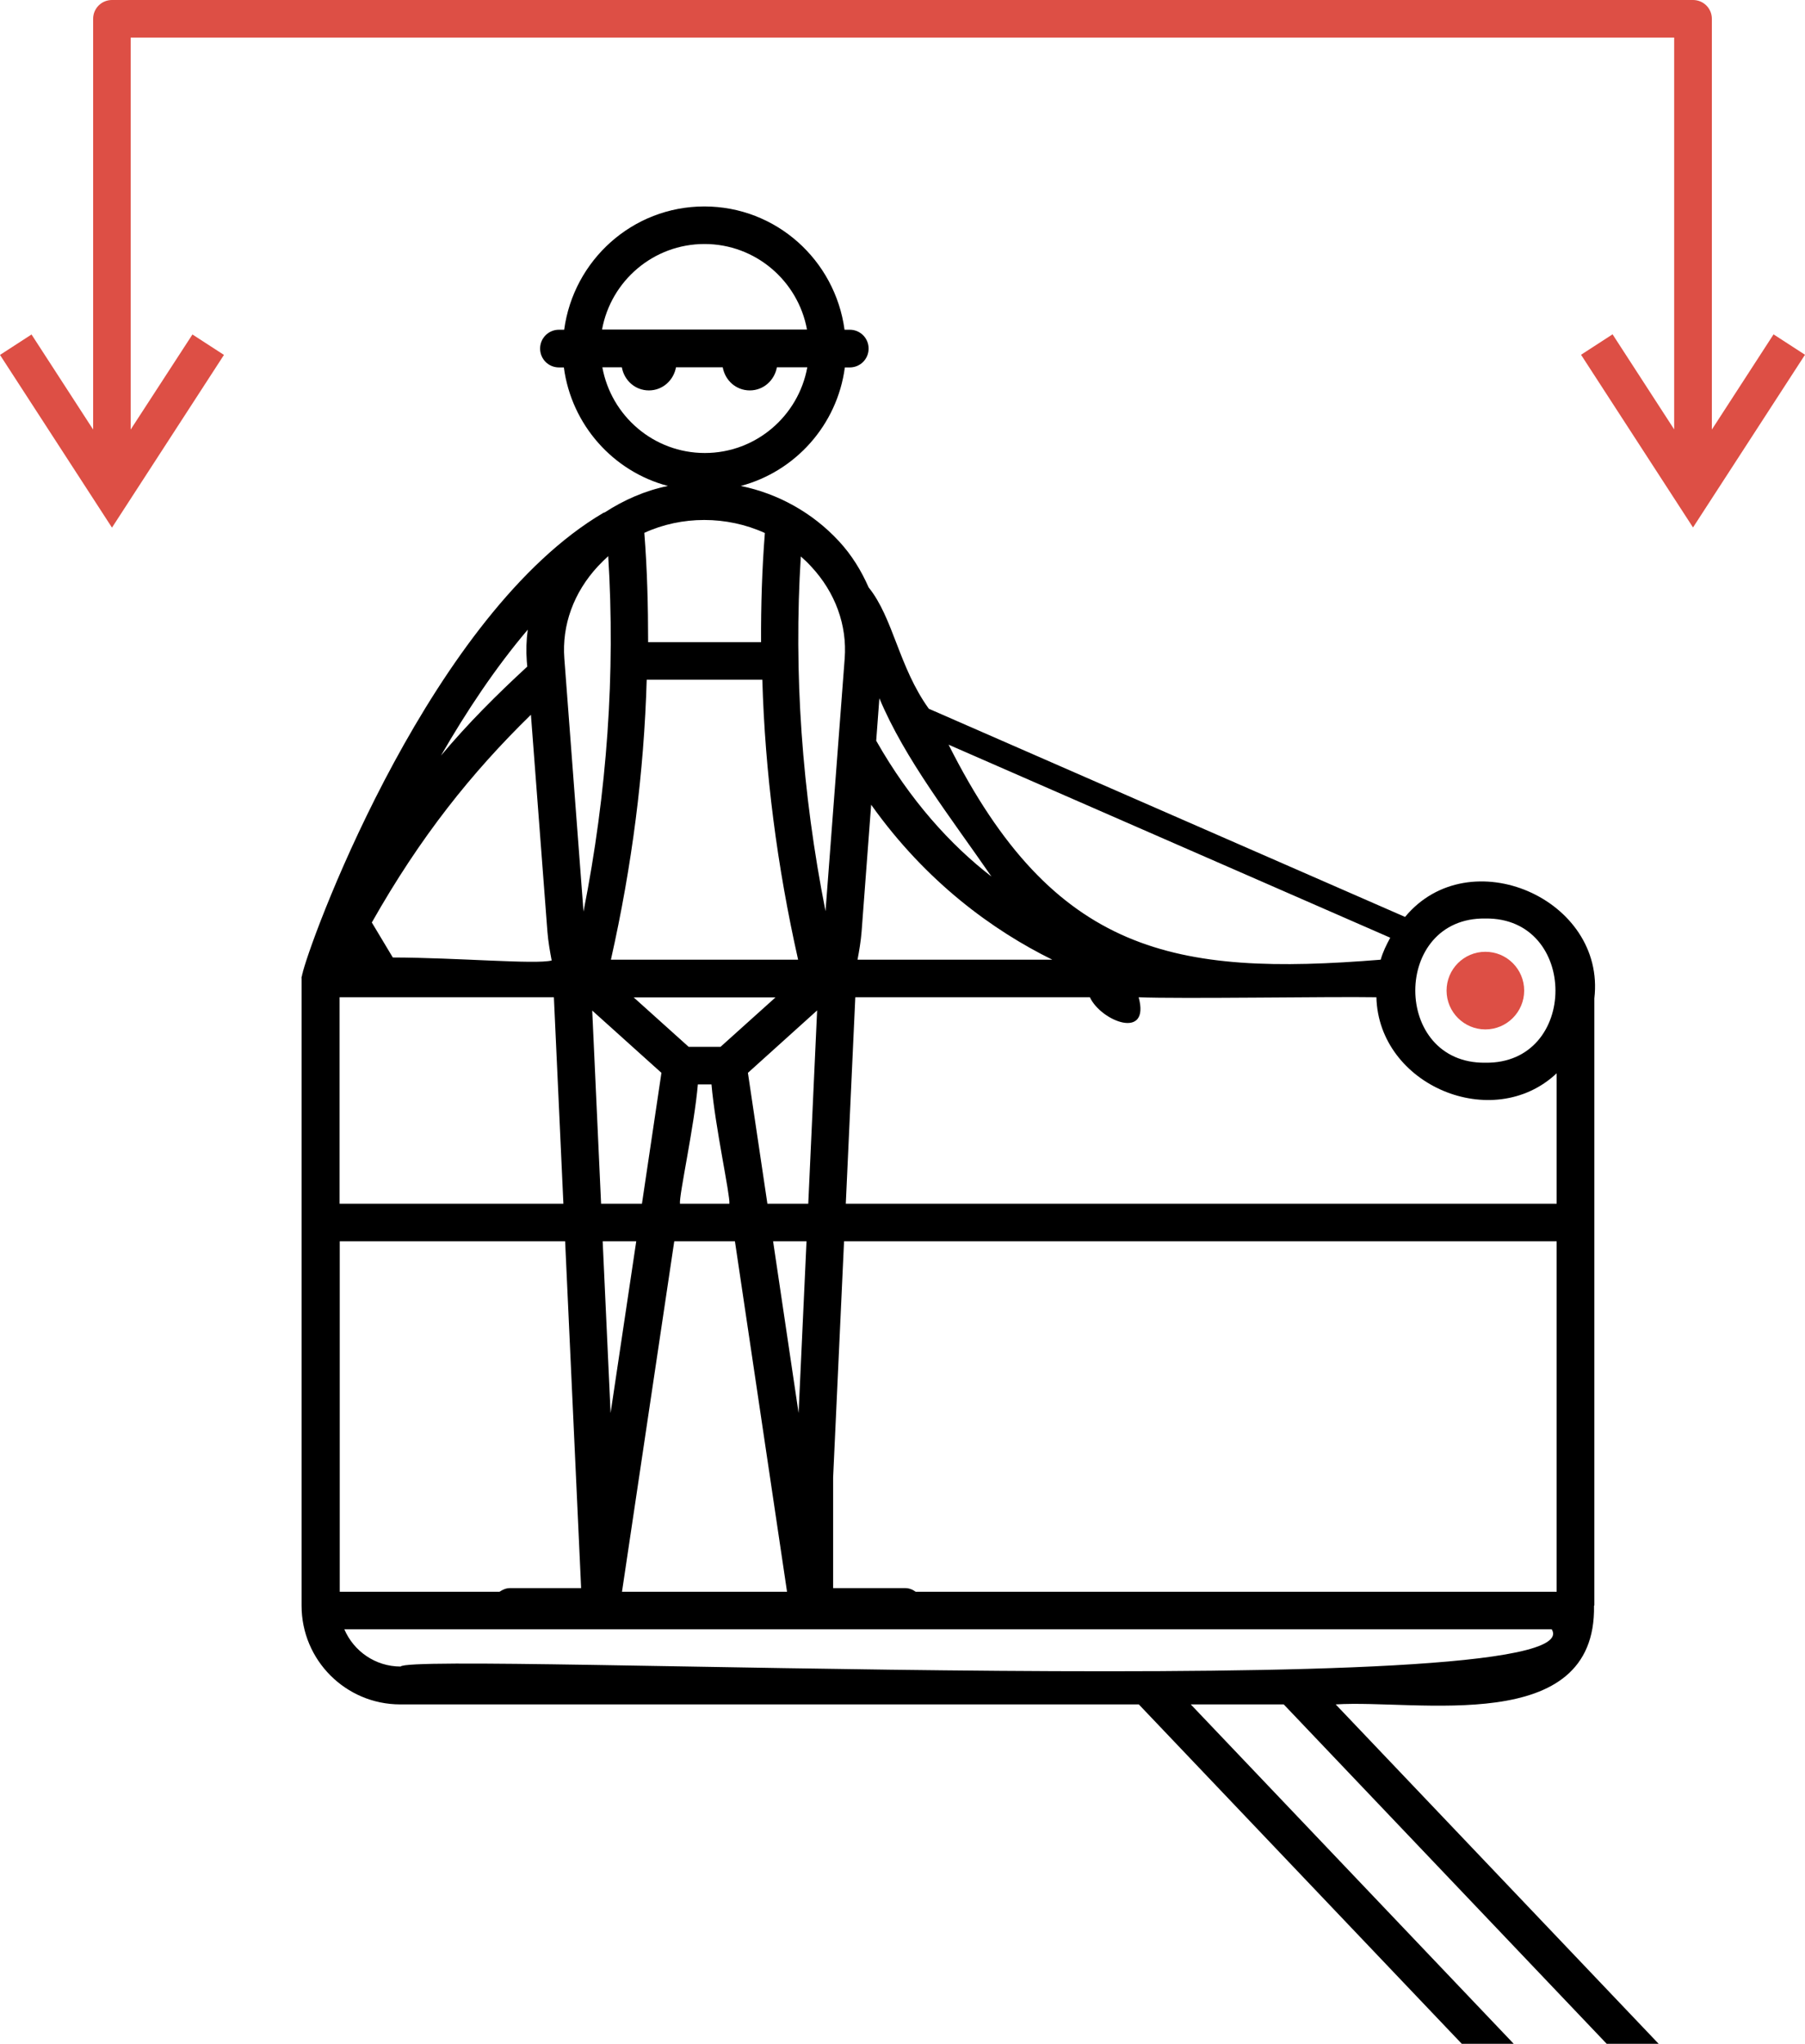
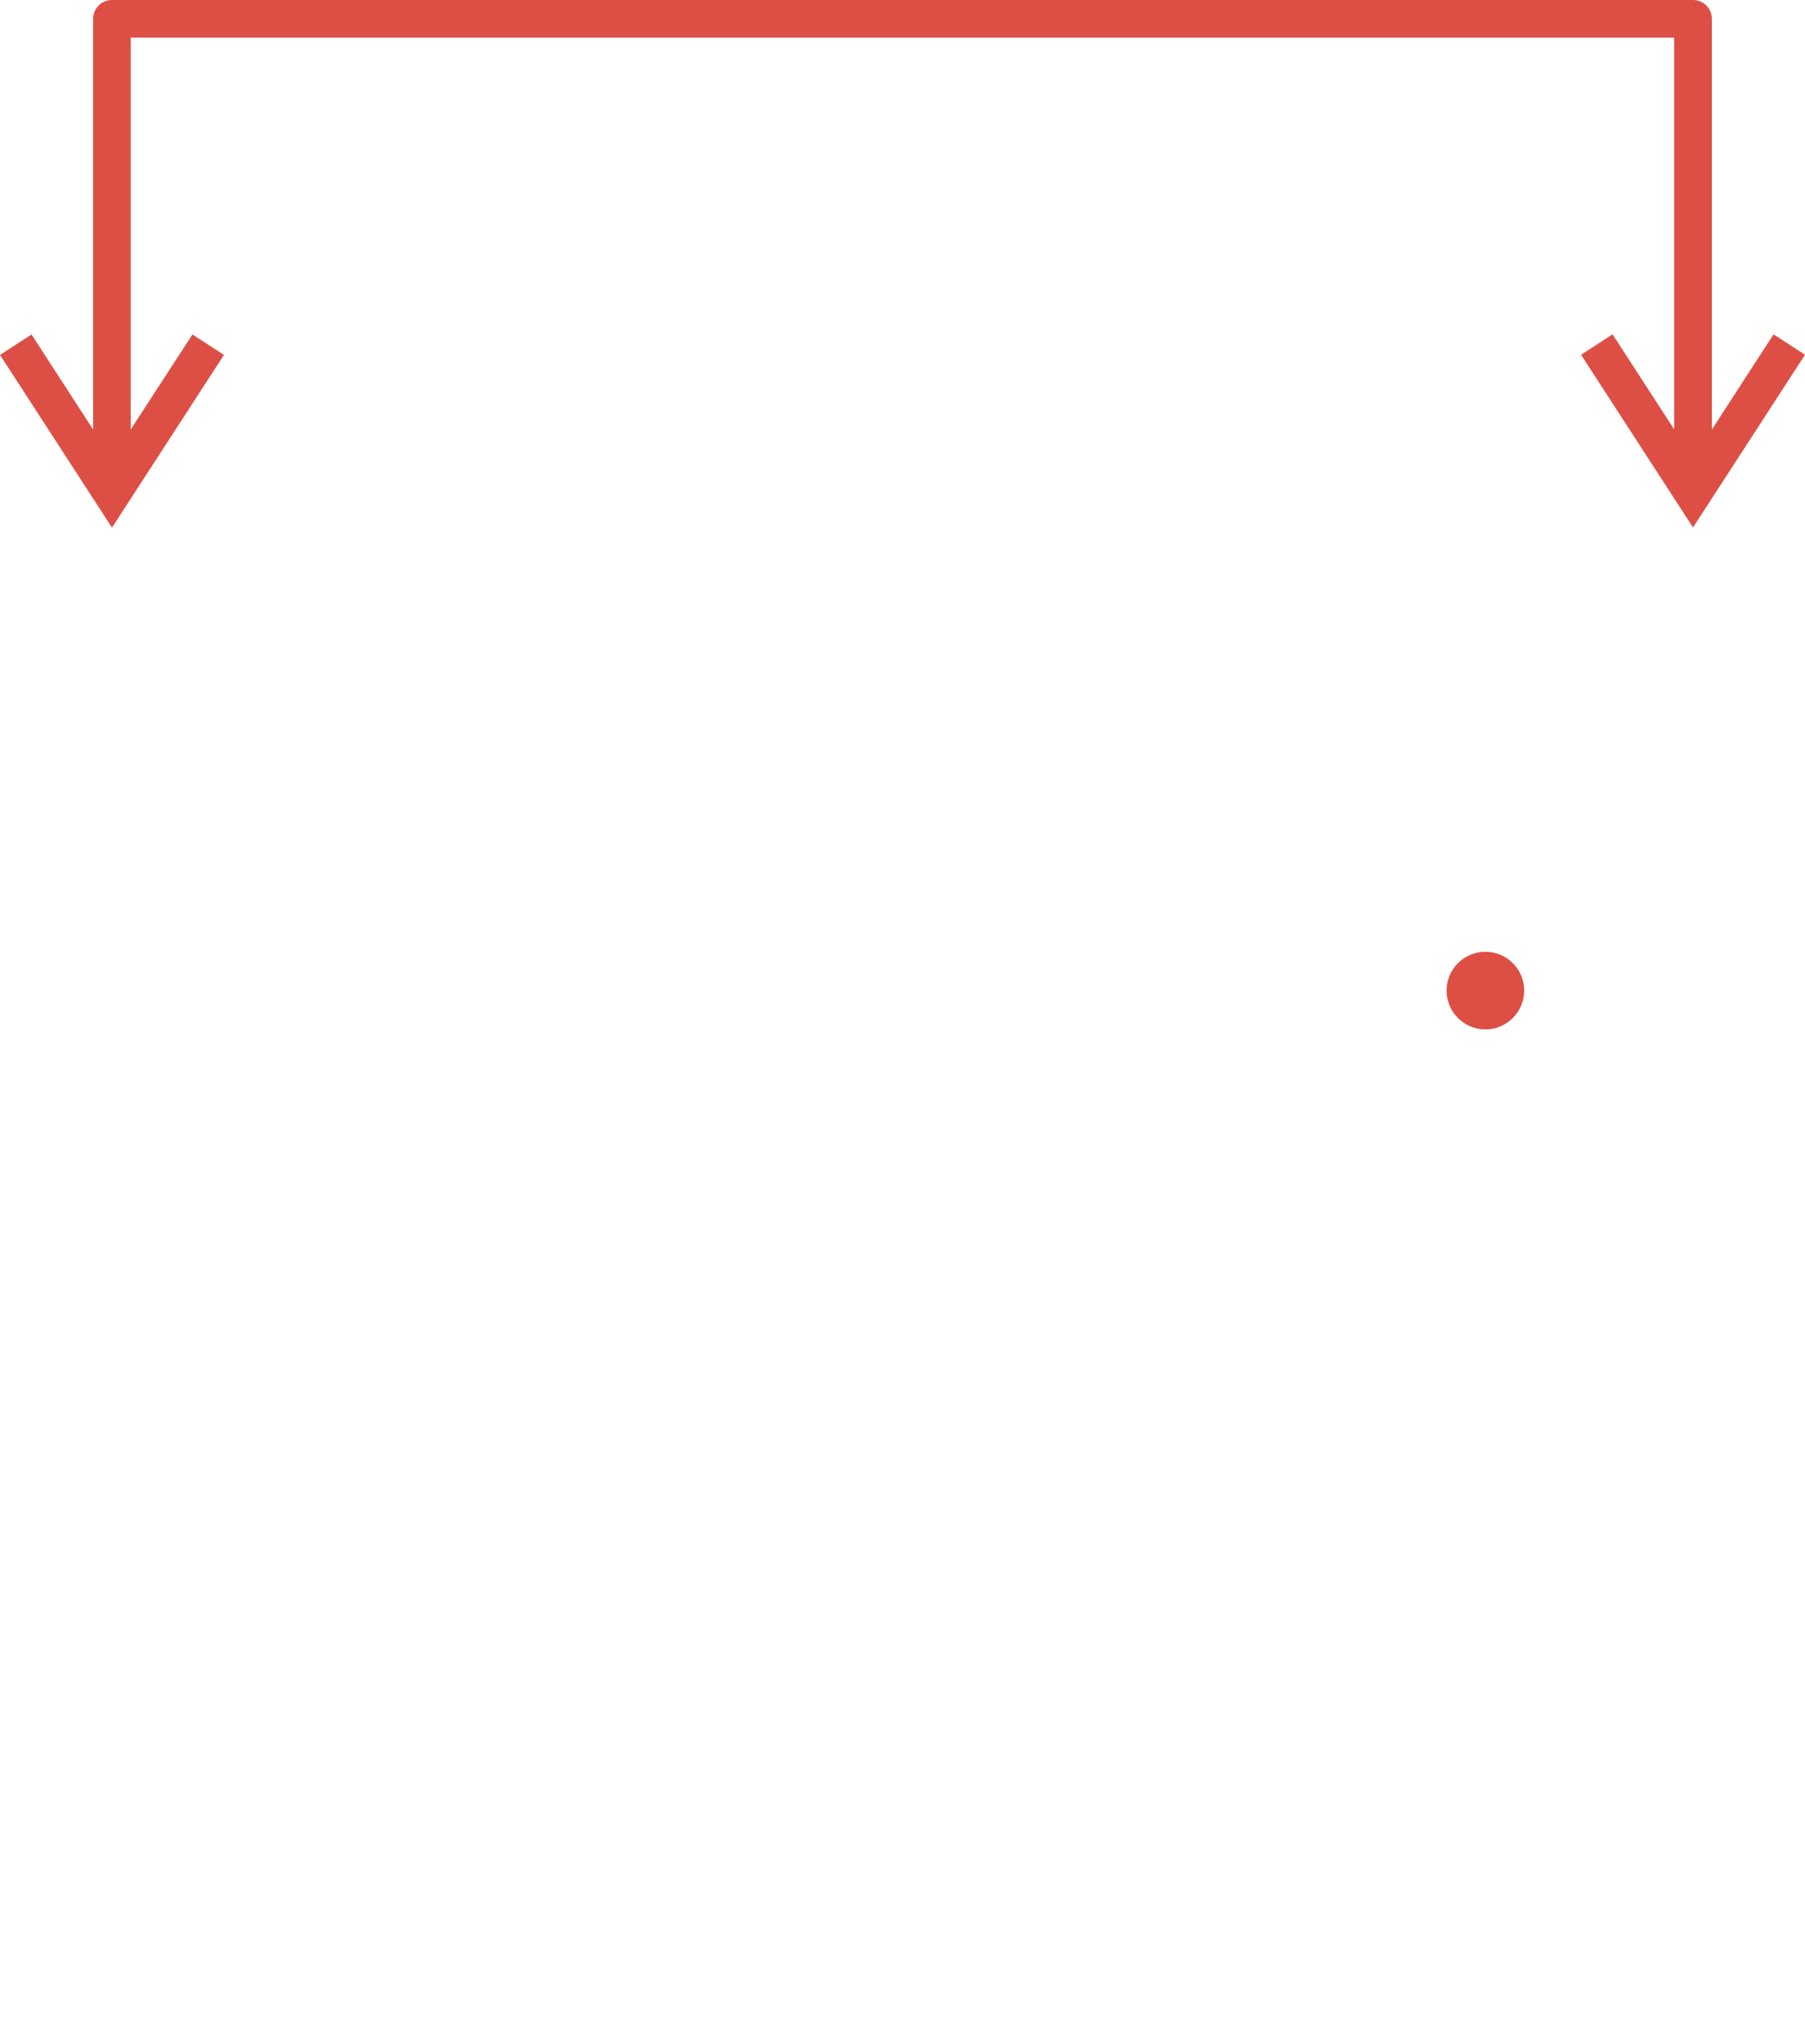
<svg xmlns="http://www.w3.org/2000/svg" id="Warstwa_1" data-name="Warstwa 1" viewBox="0 0 113.96 128.98">
  <defs>
    <style>
      .cls-1 {
        fill: #dd4f45;
      }
    </style>
  </defs>
  <path class="cls-1" d="M93.78,64.97c1.35,0,2.45-1.1,2.45-2.45s-1.09-2.45-2.45-2.45-2.45,1.1-2.45,2.45,1.1,2.45,2.45,2.45Z" />
  <path class="cls-1" d="M111.97,21.11l-3.89,6V1.19c0-.66-.53-1.19-1.19-1.19H7.07c-.66,0-1.19.53-1.19,1.19v25.92l-3.89-6-1.99,1.29,7.07,10.9,7.07-10.9-1.99-1.29-3.9,6V2.37h97.45v24.73l-3.89-6-1.99,1.29,7.07,10.9,7.07-10.9-1.99-1.29Z" />
-   <path d="M100.66,101.32s0-38.31,0-38.31c.74-6.28-7.9-10.03-11.95-5.14l-30.07-13.14c-1.9-2.64-2.24-5.73-3.8-7.66-.46-1.05-1.07-2.05-1.89-2.93-1.65-1.78-3.83-2.99-6.18-3.47,3.46-.92,6.09-3.86,6.57-7.48h.31c.66,0,1.19-.53,1.19-1.19s-.53-1.19-1.19-1.19h-.33c-.59-4.38-4.31-7.78-8.85-7.78s-8.26,3.4-8.85,7.78h-.33c-.66,0-1.19.53-1.19,1.19s.53,1.19,1.19,1.19h.31c.48,3.62,3.11,6.57,6.57,7.48-1.43.29-2.77.88-3.99,1.67-.03.01-.06.01-.09.03-10.74,6.32-18.18,26.04-18.97,28.97,0,0,0,0,0,.01,0,.04-.03.1-.04.13,0,.02,0,.03,0,.05-.02.08-.06.15-.04.24,0,0,0,39.57,0,39.57,0,3.44,2.79,6.23,6.23,6.23h46.63l20.39,21.42h3.28l-20.39-21.42h5.87l20.39,21.42h3.28l-20.39-21.42c5.13-.33,16.46,2.06,16.31-6.23ZM98.28,100.46h-40.47c-.19-.14-.41-.23-.67-.23h-4.54v-6.98l.69-14.91h44.99v22.12ZM21.44,62.94h13.53l.6,13.03h-14.13v-13.03ZM37.38,63.77l4.38,3.94-1.23,8.26h-2.58l-.56-12.2ZM45.49,66.07h-2.01c-.91-.82-3.47-3.12-3.47-3.12h8.95l-3.47,3.12ZM44.05,68.44h.87c.23,2.67,1.19,7.02,1.13,7.53h-3.12c-.06-.55.9-4.87,1.13-7.53ZM51.59,63.77l-.56,12.2h-2.58l-1.23-8.26,4.37-3.94ZM55.01,50.8c3.47,4.88,7.71,7.94,11.43,9.77h-12.3c.11-.58.21-1.16.26-1.8l.6-7.97ZM38.57,60.57c1.33-5.91,2.09-11.81,2.26-17.67h7.3c.17,5.85.93,11.76,2.26,17.67h-11.82ZM36.84,57.53l-1.21-15.97c-.16-2.11.59-4.17,2.12-5.82.21-.22.43-.44.65-.64.46,7.39-.07,14.9-1.56,22.43ZM38.55,89.18l-.5-10.84h2.12l-1.62,10.84ZM42.57,78.34h3.83l3.29,22.12h-10.42l3.3-22.12ZM48.8,78.34h2.12l-.5,10.84-1.61-10.84ZM93.78,57.97c5.9-.08,5.9,9.19,0,9.1-5.9.08-5.9-9.19,0-9.1ZM98.28,67.74v8.23h-44.88l.6-13.03h14.81c.71,1.52,3.82,2.73,3.08,0,2.63.11,12.19-.05,15.01,0,.14,5.56,7.35,8.59,11.38,4.8ZM87.77,59.19c-.24.44-.46.89-.6,1.38-13,1.05-20.62-.33-27.28-13.57l27.88,12.18ZM62.62,55.34c-2.61-2.01-5.17-4.84-7.3-8.59l.2-2.68c1.62,3.86,4.49,7.5,7.09,11.27ZM50.56,35.12c.23.2.45.41.65.63,1.53,1.64,2.28,3.71,2.12,5.81l-1.21,15.95c-1.49-7.53-2.02-15.03-1.56-22.4ZM44.48,15.4c3.23,0,5.91,2.34,6.47,5.4h-12.94c.56-3.07,3.24-5.4,6.47-5.4ZM38.01,23.18h1.25c.15.83.84,1.46,1.71,1.46s1.56-.64,1.71-1.46h2.95c.15.83.84,1.46,1.71,1.46s1.56-.64,1.71-1.46h1.92c-.56,3.07-3.24,5.41-6.47,5.41s-5.91-2.34-6.47-5.41ZM48.29,33.65c-.18,2.28-.25,4.58-.24,6.88h-7.13c0-2.31-.06-4.61-.24-6.9,2.35-1.08,5.2-1.09,7.61.01ZM33.32,39.74c-.09.66-.11,1.33-.06,2l.03.33c-1.91,1.76-3.74,3.58-5.45,5.62,1.6-2.78,3.45-5.56,5.48-7.95ZM23.47,58.23c3.07-5.43,6.32-9.48,10.05-13.12l1.04,13.67c.05.65.16,1.25.27,1.84-1.01.26-5.93-.18-10.03-.19l-1.32-2.2ZM21.44,78.34h14.24l1.01,21.89h-4.49c-.25,0-.47.1-.66.23h-10.09v-22.12ZM25.29,105.18c-1.59,0-2.96-.97-3.55-2.35h76.23c3.01,4.85-71.85,1.36-72.68,2.35Z" />
</svg>